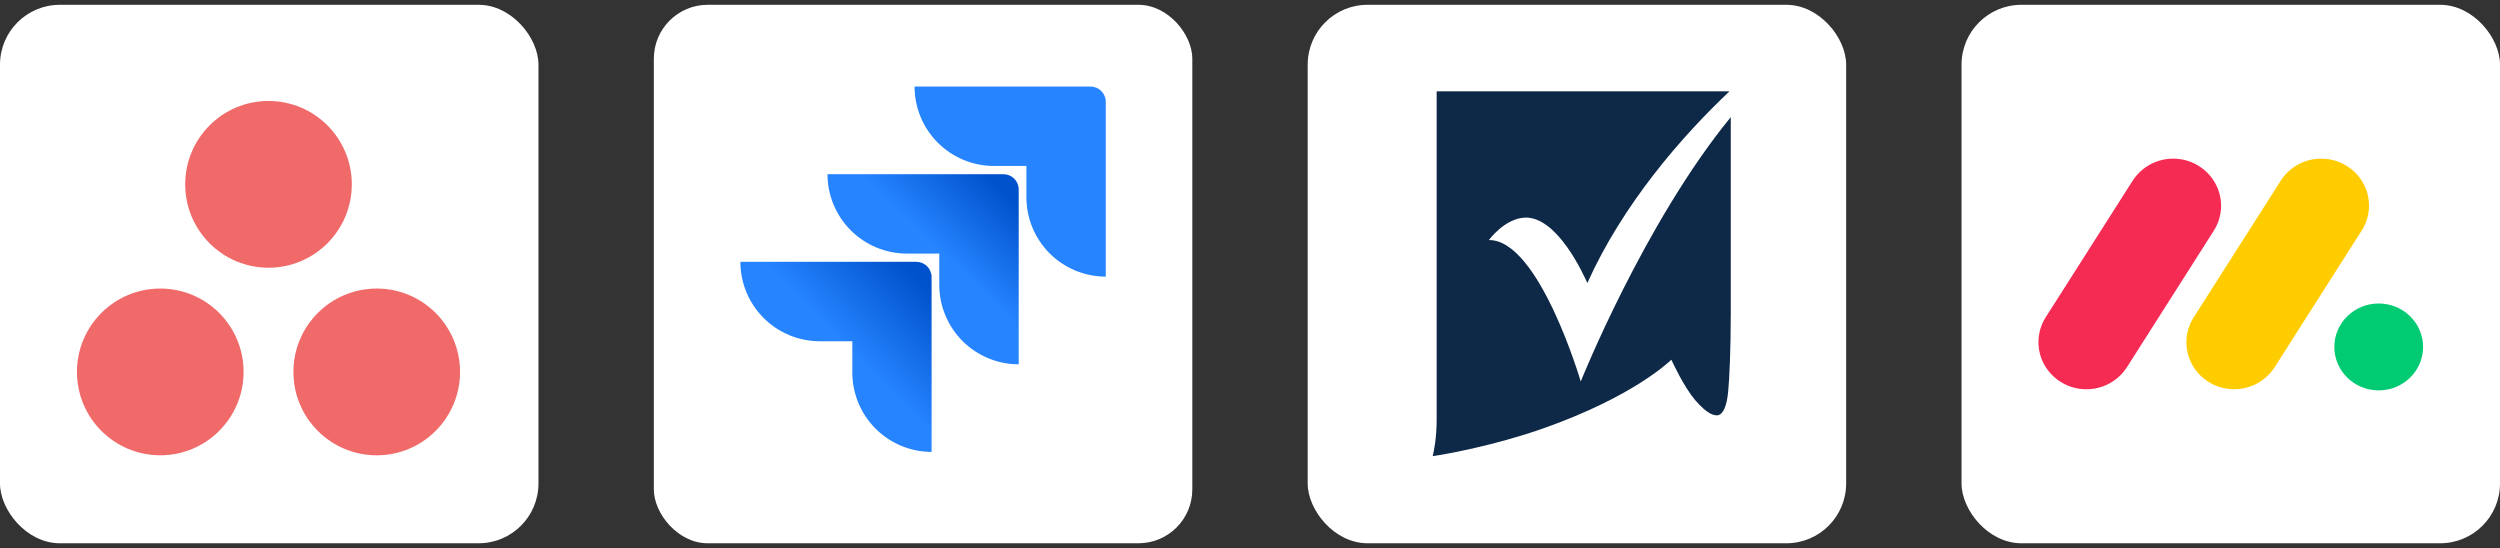
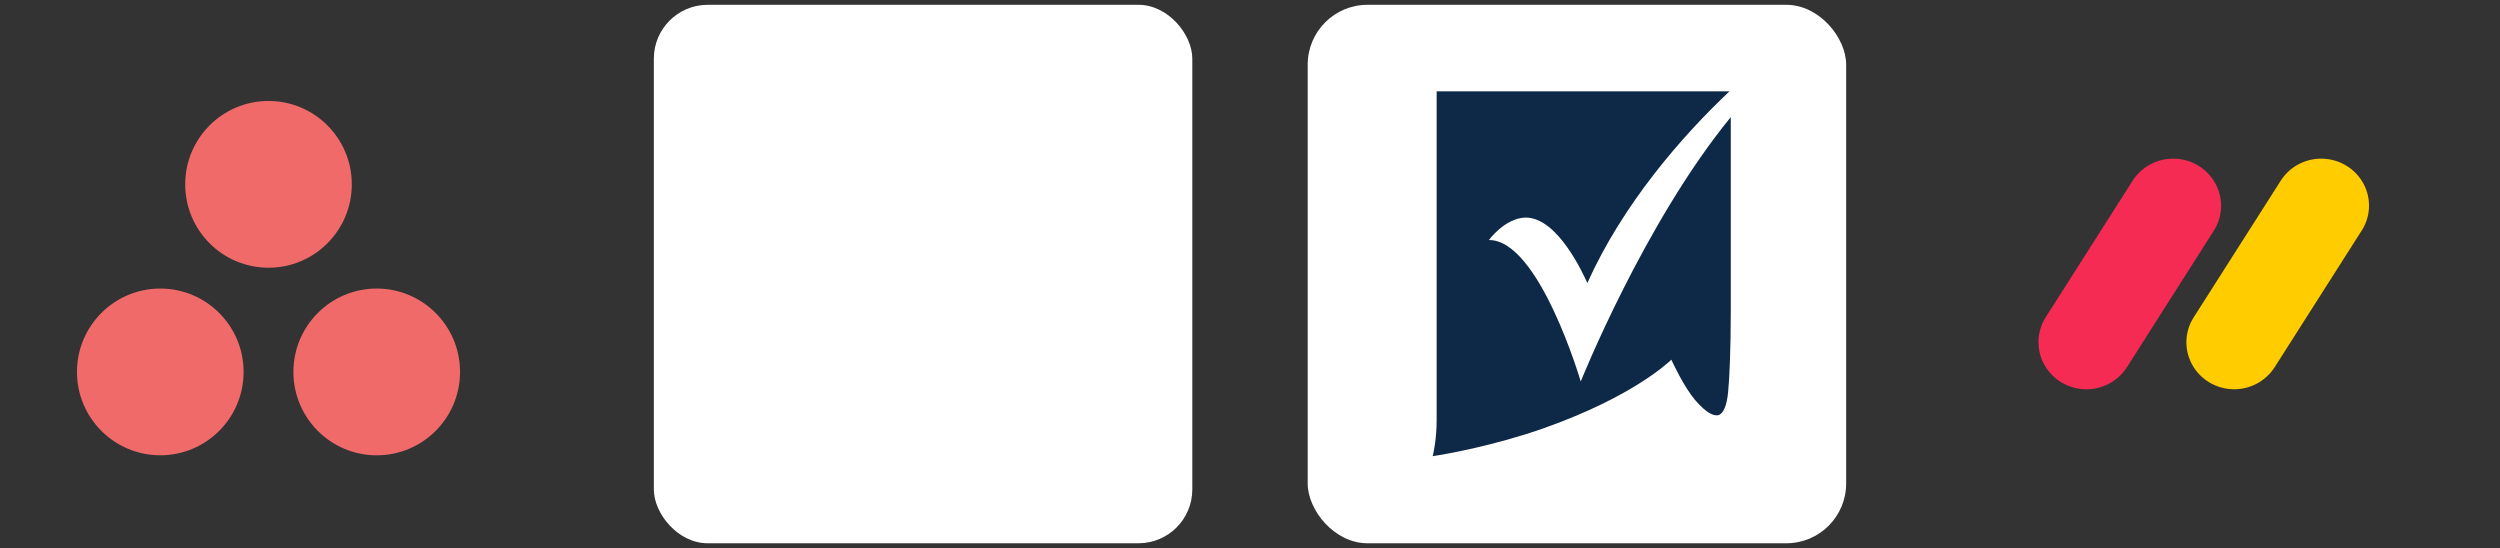
<svg xmlns="http://www.w3.org/2000/svg" width="260" height="57" viewBox="0 0 260 57" fill="none">
  <rect x="0" y="0" width="260" height="57" fill="#333333" stroke="none" />
-   <rect y="0.5" width="56" height="56" rx="6.22" fill="white" />
  <g clip-path="url(#clip0_657_1161)">
    <path d="M36.588 19.172C36.588 23.959 32.709 27.843 27.926 27.843C23.139 27.843 19.261 23.962 19.261 19.172C19.261 14.382 23.139 10.5 27.926 10.5C32.709 10.5 36.588 14.382 36.588 19.172ZM16.669 30.009C11.885 30.009 8.004 33.891 8.004 38.678C8.004 43.465 11.882 47.35 16.669 47.35C21.456 47.35 25.334 43.468 25.334 38.678C25.334 33.891 21.456 30.009 16.669 30.009ZM39.179 30.009C34.393 30.009 30.514 33.891 30.514 38.681C30.514 43.471 34.393 47.353 39.179 47.353C43.963 47.353 47.845 43.471 47.845 38.681C47.845 33.891 43.966 30.009 39.179 30.009Z" fill="#F06A6A" />
  </g>
  <rect x="68" y="0.5" width="56" height="56" rx="5.6" fill="white" />
  <g clip-path="url(#clip1_657_1161)">
-     <path d="M113.412 9H95.114C95.114 11.191 95.984 13.292 97.533 14.841C98.3 15.608 99.211 16.216 100.213 16.632C101.215 17.047 102.289 17.26 103.374 17.26H106.745V20.515C106.746 22.704 107.616 24.803 109.164 26.351C110.712 27.898 112.811 28.768 115 28.77V10.588C115 10.166 114.833 9.763 114.535 9.465C114.237 9.167 113.834 9 113.412 9Z" fill="#2684FF" />
    <path d="M104.358 18.118H86.059C86.061 20.307 86.931 22.405 88.479 23.953C90.027 25.501 92.126 26.371 94.315 26.373H97.685V29.638C97.688 31.827 98.56 33.925 100.109 35.472C101.657 37.019 103.757 37.888 105.946 37.888V19.705C105.946 19.284 105.779 18.88 105.481 18.583C105.183 18.285 104.779 18.118 104.358 18.118Z" fill="url(#paint0_linear_657_1161)" />
    <path d="M95.299 27.23H77C77 29.421 77.87 31.522 79.419 33.071C80.969 34.62 83.07 35.49 85.26 35.49H88.642V38.745C88.643 40.932 89.512 43.029 91.058 44.577C92.603 46.124 94.699 46.996 96.886 47V28.818C96.886 28.397 96.719 27.993 96.421 27.695C96.124 27.397 95.72 27.23 95.299 27.23Z" fill="url(#paint1_linear_657_1161)" />
  </g>
  <rect x="136" y="0.5" width="56" height="56" rx="6.22" fill="white" />
  <path d="M154.843 24.966C154.843 24.966 156.492 22.697 158.623 22.629C161.991 22.56 164.672 28.54 165.084 29.433C168.796 21.185 174.914 14.174 179.863 9.5H149.412C149.412 12.387 149.412 41.256 149.412 43.662C149.412 45.518 149.137 46.892 149 47.442C150.375 47.236 155.461 46.343 160.685 44.487C169.965 41.187 173.539 37.613 173.608 37.613L173.814 37.407L173.951 37.682C173.951 37.682 175.12 40.225 176.288 41.6C177.594 43.112 178.282 43.249 178.694 43.181C179.244 43.043 179.588 42.15 179.725 40.775C179.863 39.4 180 36.307 180 32.527C180 25.722 180 16.717 180 12.181C170.996 23.178 164.397 39.675 164.397 39.675C164.397 39.675 160.067 24.897 154.843 24.966Z" fill="#0E2947" />
-   <rect x="204" y="0.5" width="56" height="56" rx="6.22" fill="white" />
  <path d="M216.976 40.482C216.092 40.484 215.223 40.252 214.458 39.808C213.693 39.364 213.06 38.725 212.623 37.956C212.192 37.193 211.978 36.327 212.002 35.451C212.026 34.575 212.288 33.723 212.76 32.984L221.724 18.907C222.183 18.15 222.834 17.529 223.612 17.107C224.389 16.684 225.265 16.476 226.149 16.502C227.033 16.523 227.895 16.779 228.648 17.243C229.4 17.707 230.016 18.362 230.432 19.142C231.268 20.723 231.163 22.624 230.163 24.107L221.204 38.184C220.749 38.892 220.124 39.474 219.385 39.876C218.646 40.278 217.817 40.486 216.976 40.482Z" fill="#F62B54" />
  <path d="M232.353 40.482C230.544 40.482 228.881 39.515 228.007 37.962C227.578 37.201 227.363 36.337 227.388 35.463C227.412 34.59 227.673 33.739 228.144 33.003L237.091 18.958C237.543 18.19 238.192 17.558 238.971 17.126C239.75 16.695 240.63 16.479 241.52 16.502C243.344 16.542 244.996 17.562 245.832 19.157C246.662 20.753 246.54 22.665 245.509 24.145L236.563 38.19C236.11 38.895 235.487 39.474 234.751 39.875C234.015 40.275 233.19 40.484 232.353 40.482Z" fill="#FFCC00" />
-   <path d="M247.385 40.6C249.934 40.6 252 38.577 252 36.081C252 33.586 249.934 31.563 247.385 31.563C244.836 31.563 242.77 33.586 242.77 36.081C242.77 38.577 244.836 40.6 247.385 40.6Z" fill="#00CA72" />
  <defs>
    <linearGradient id="paint0_linear_657_1161" x1="105.554" y1="18.149" x2="97.77" y2="26.177" gradientUnits="userSpaceOnUse">
      <stop offset="0.18" stop-color="#0052CC" />
      <stop offset="1" stop-color="#2684FF" />
    </linearGradient>
    <linearGradient id="paint1_linear_657_1161" x1="97.019" y1="27.32" x2="88.017" y2="36.073" gradientUnits="userSpaceOnUse">
      <stop offset="0.18" stop-color="#0052CC" />
      <stop offset="1" stop-color="#2684FF" />
    </linearGradient>
    <clipPath id="clip0_657_1161">
      <rect width="40" height="37" fill="white" transform="translate(8 10.5)" />
    </clipPath>
    <clipPath id="clip1_657_1161">
-       <rect width="38" height="38" fill="white" transform="translate(77 9)" />
-     </clipPath>
+       </clipPath>
  </defs>
</svg>